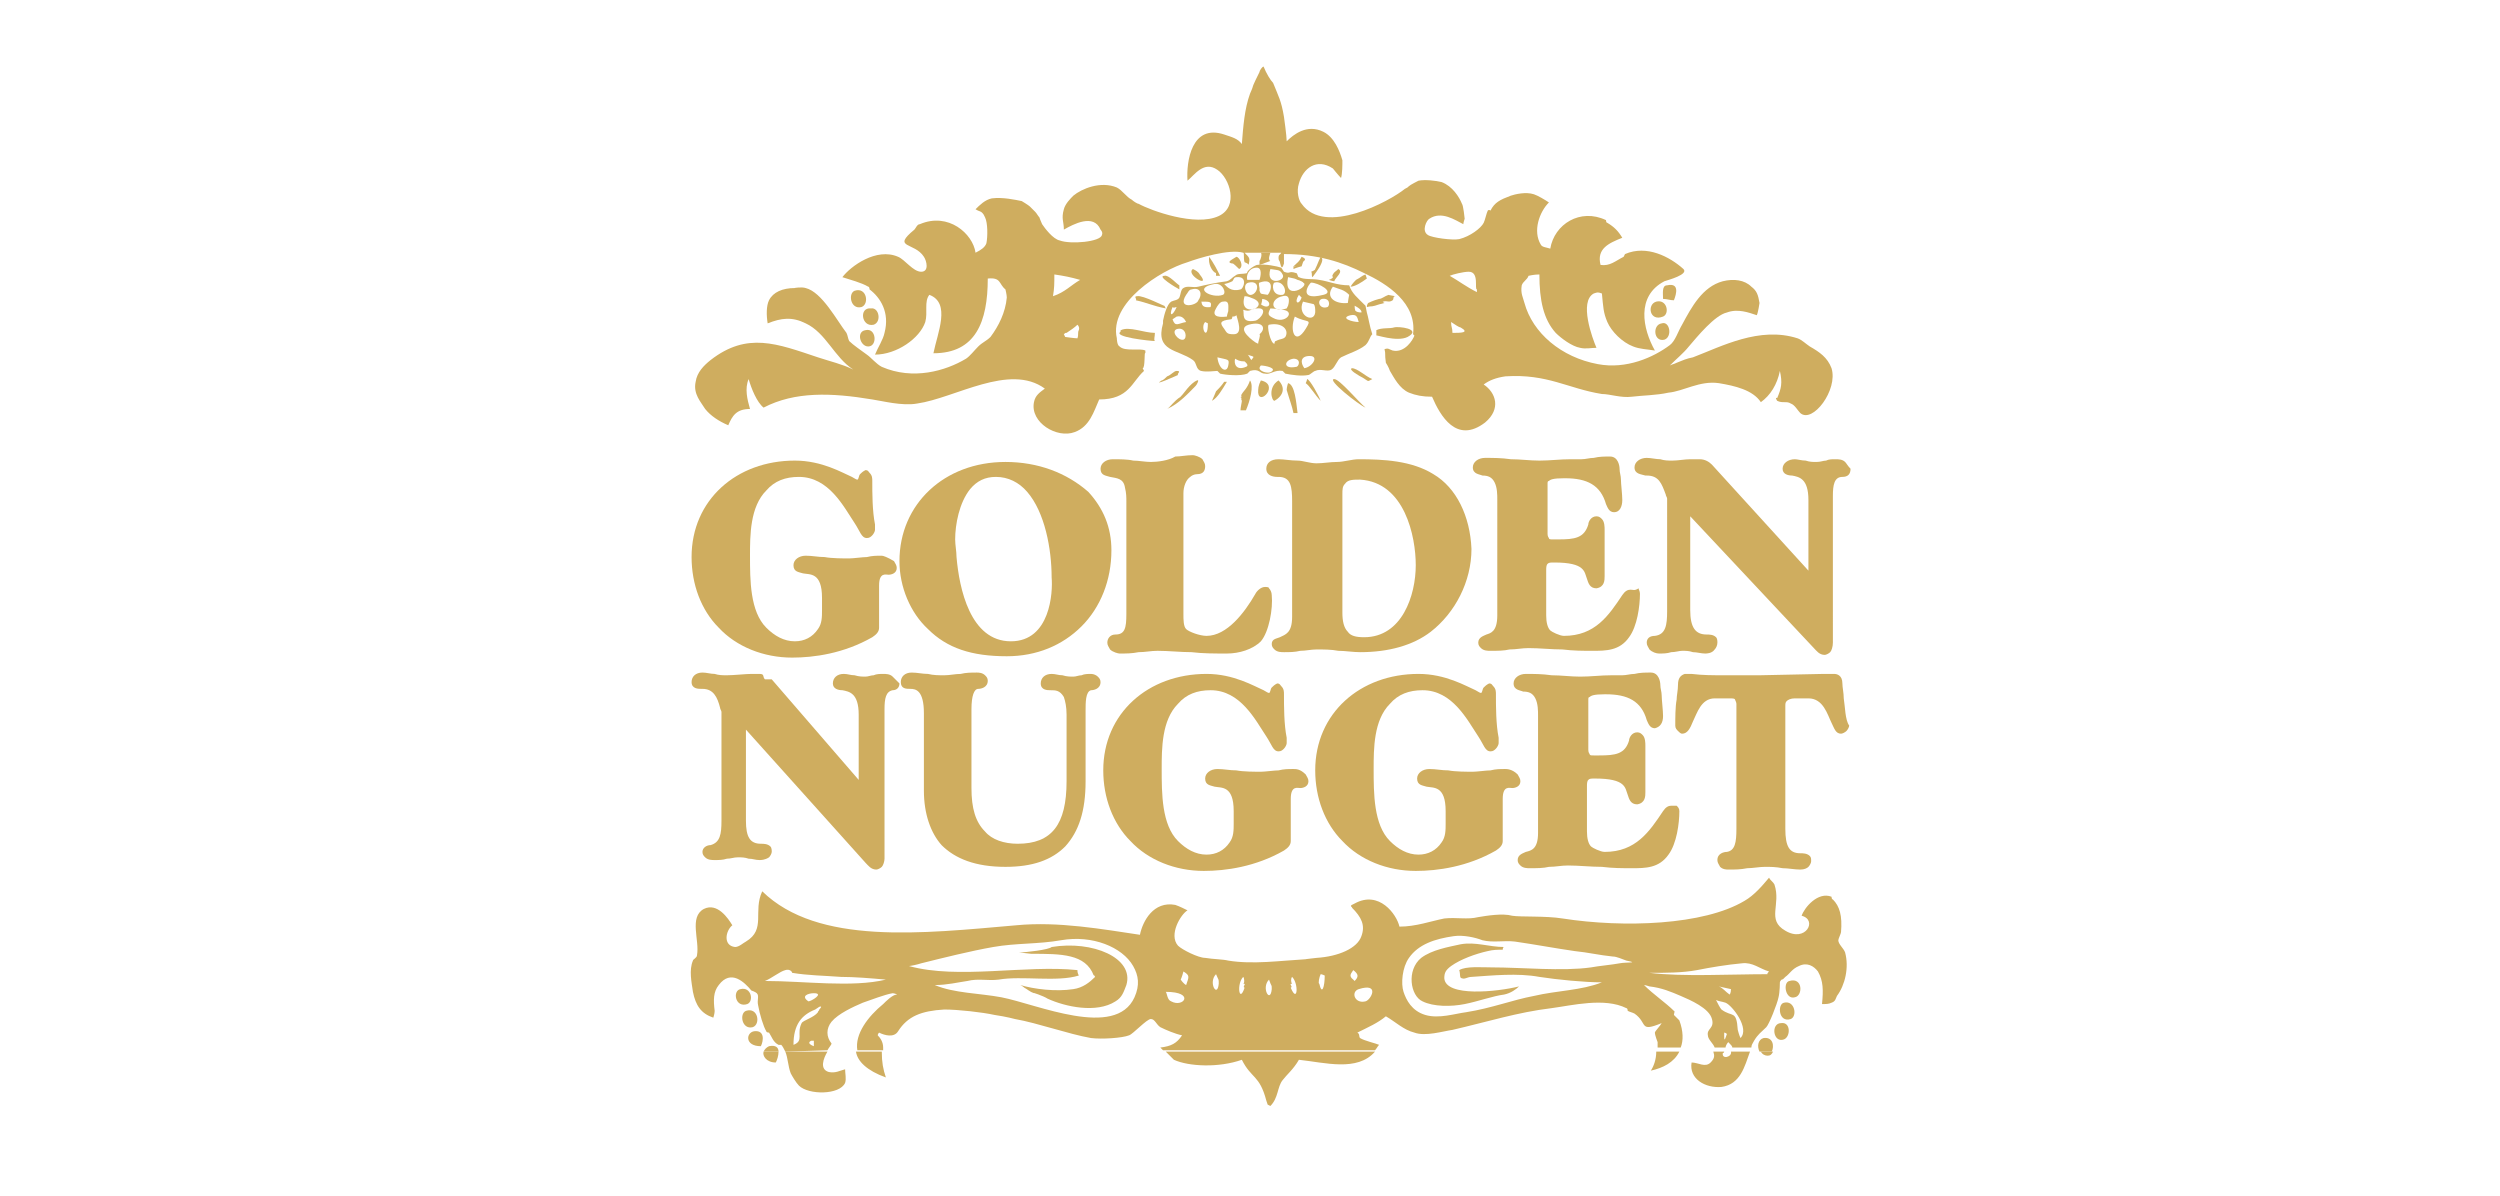
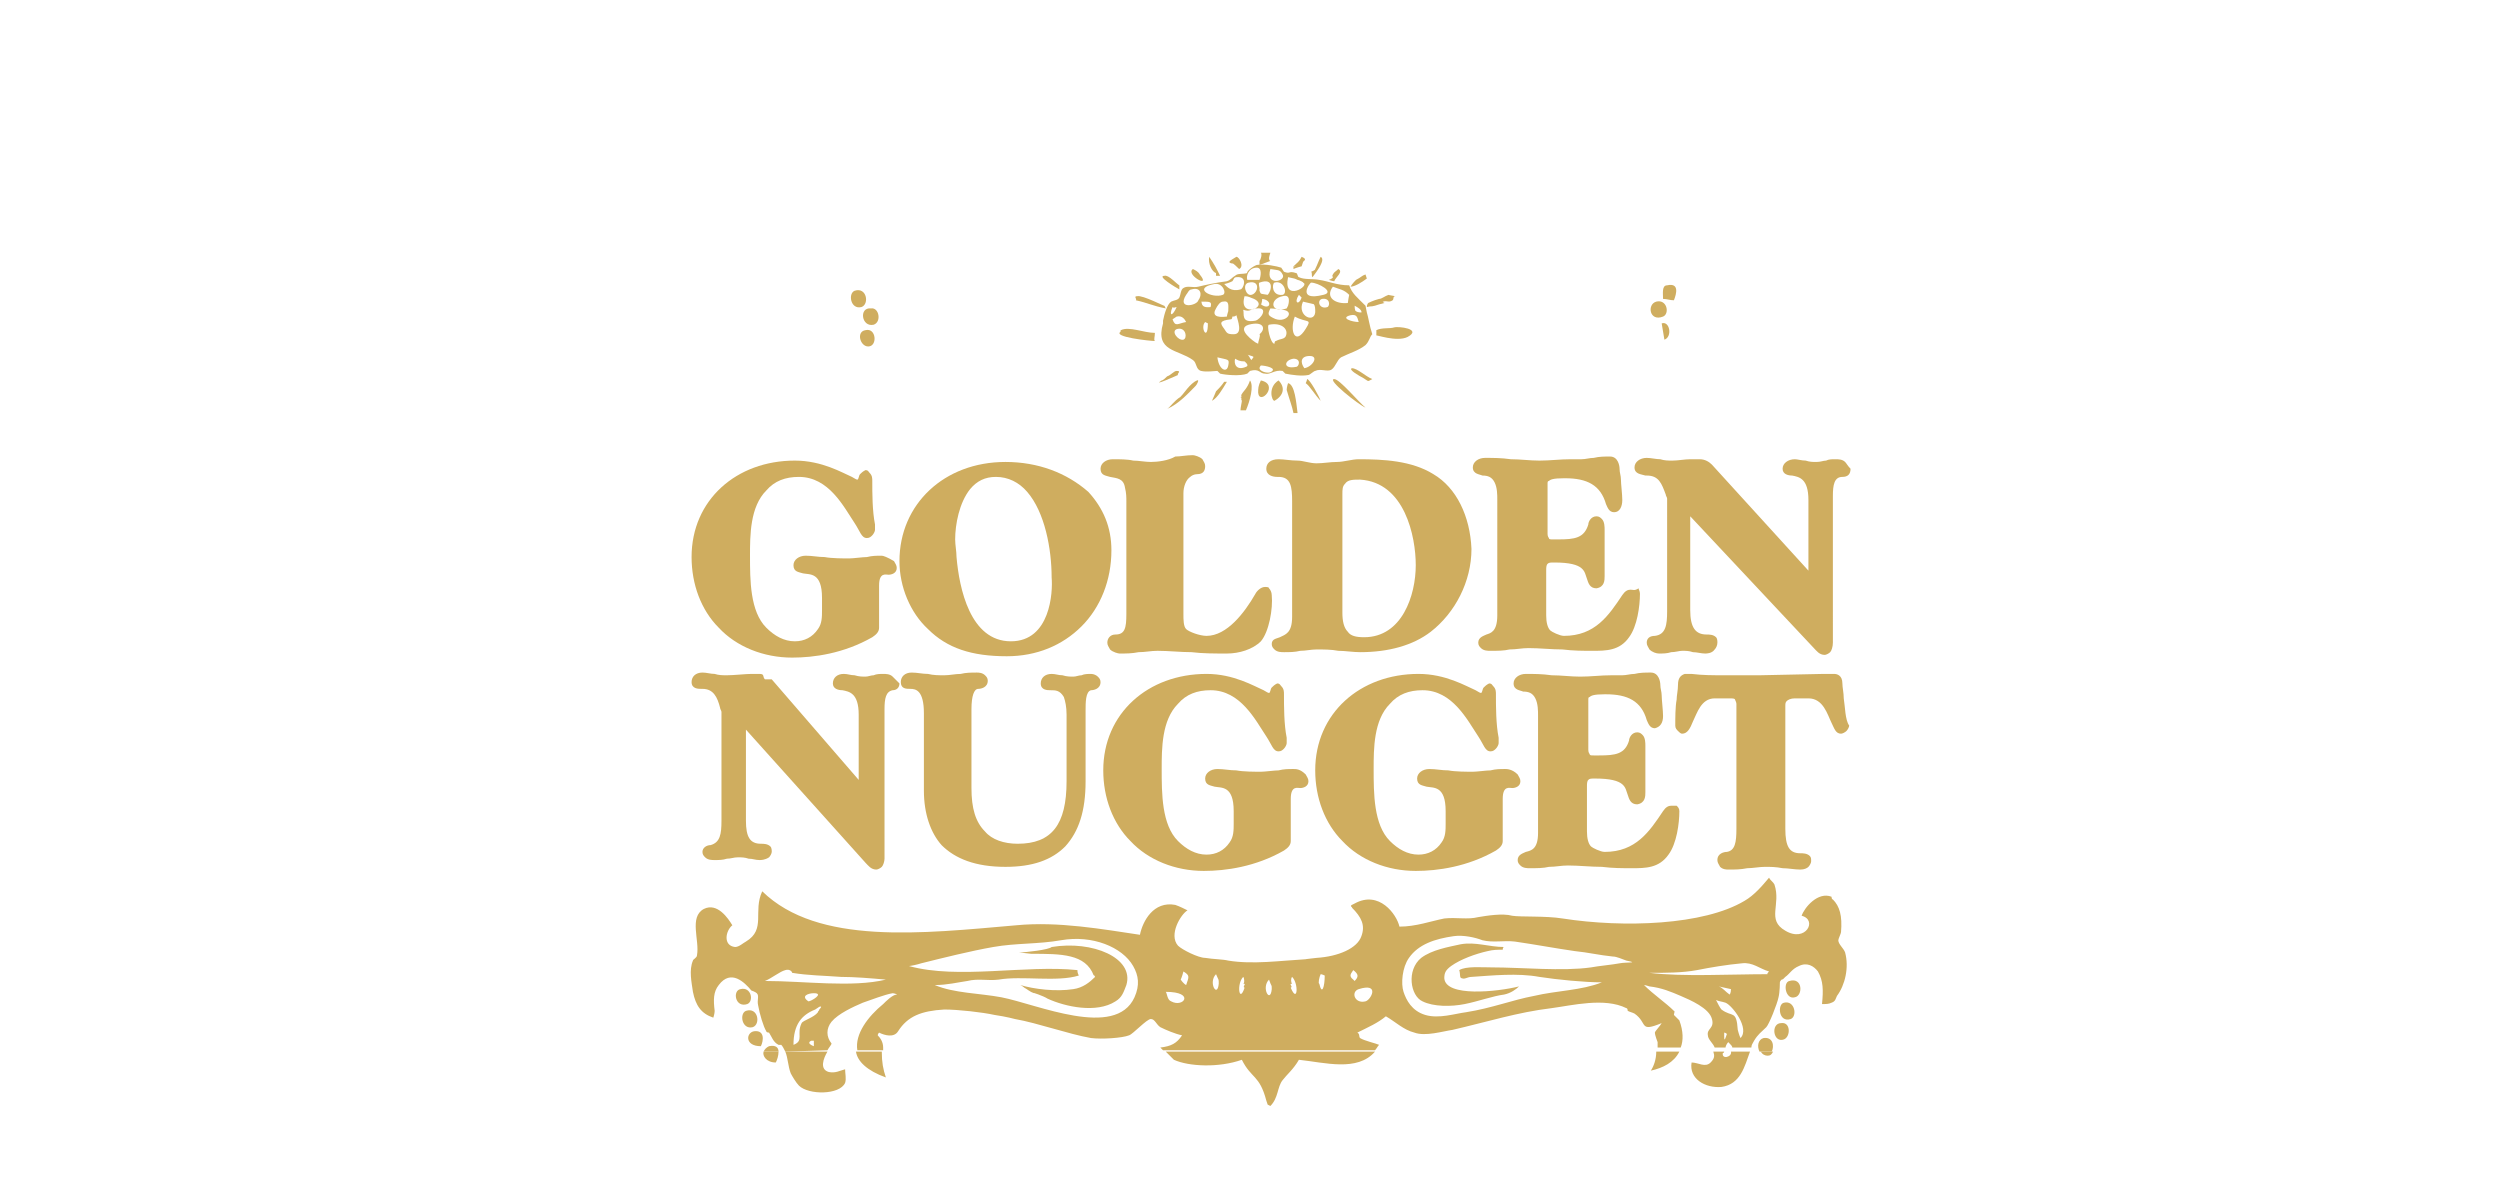
<svg xmlns="http://www.w3.org/2000/svg" version="1.1" id="b" x="0px" y="0px" viewBox="0 0 184 88" style="enable-background:new 0 0 184 88;" xml:space="preserve">
  <style type="text/css">
	.st0{fill-rule:evenodd;clip-rule:evenodd;fill:#CFAD5F;}
</style>
  <g id="Pages">
    <g id="Las-Vegas-Home" transform="translate(-657, -10)">
      <g id="Logo" transform="translate(657, 10)">
        <g id="BRAND---Golden-Nugget-_x28_unofficial_x29_" transform="translate(0, 0)">
          <g id="Components">
            <path id="Shape" class="st0" d="M122.4,22c0.3,0,0.5,0.1,0.8,0.1c0.2-0.5,0.4-1.3-0.5-1.1C122.3,21,122.4,21.6,122.4,22" />
            <path id="Shape_1_" class="st0" d="M63.4,22.6c0.6-0.2,0.4-1.5-0.5-1.2C62.4,21.6,62.6,22.8,63.4,22.6" />
            <path id="Shape_2_" class="st0" d="M122.4,23.3c0.5-0.2,0.3-1.3-0.5-1.1C121.2,22.4,121.4,23.7,122.4,23.3" />
            <path id="Shape_3_" class="st0" d="M64.3,23.9c0.6-0.2,0.4-1.3-0.2-1.2C63.2,22.6,63.4,24.1,64.3,23.9" />
-             <path id="Shape_4_" class="st0" d="M122.5,25c0.6-0.2,0.4-1.4-0.2-1.2C121.6,23.9,121.7,25.2,122.5,25" />
+             <path id="Shape_4_" class="st0" d="M122.5,25c0.6-0.2,0.4-1.4-0.2-1.2" />
            <path id="Shape_5_" class="st0" d="M63.9,25.5c0.7,0,0.6-1.4-0.2-1.2C63,24.4,63.3,25.5,63.9,25.5" />
            <path id="Shape_6_" class="st0" d="M56.2,77.4c-0.1,0.3,0.2,0.8,0.9,0.8c0.1-0.2,0.2-0.5,0.2-0.8L56.2,77.4L56.2,77.4z        M60.9,77.4c-0.3,0.5-0.6,1.3,0.1,1.5c0.5,0.1,0.8-0.1,1.2-0.2c0,0.3,0.1,0.7,0,1c-0.4,0.9-2.7,0.9-3.4,0.2       c-0.2-0.2-0.5-0.7-0.6-0.9c-0.2-0.5-0.2-1.1-0.4-1.6H60.9L60.9,77.4z M64.9,77.4c0,0.8,0.1,1.3,0.3,1.9       c-1.4-0.5-2.1-1.2-2.2-1.9L64.9,77.4L64.9,77.4z M101.2,77.4c-1.3,1.5-3.7,0.8-5.6,0.6c-0.4,0.7-0.9,1.1-1.2,1.5       c-0.4,0.5-0.3,1.3-0.9,1.9l-0.2-0.1l-0.1-0.3c-0.5-1.9-1.1-1.6-1.8-3c-1.7,0.6-3.9,0.5-5,0c-0.1-0.1-0.4-0.4-0.6-0.6       L101.2,77.4L101.2,77.4z M123.6,77.4c-0.4,0.8-1.2,1.2-2.1,1.4c0.2-0.3,0.4-0.8,0.4-1.4L123.6,77.4L123.6,77.4z M126.9,77.4       c0,0.1-0.1,0.1-0.1,0.1c-0.1,0.5,0.7,0.3,0.6-0.1l1.4,0c-0.4,1.1-0.7,2.4-2.1,2.6c-1.2,0.1-2.4-0.6-2.2-1.8c0.5,0,1,0.4,1.4,0       c0.3-0.3,0.3-0.5,0.2-0.8L126.9,77.4L126.9,77.4z M129.6,77.4c0.1,0.2,0.3,0.3,0.5,0.3c0.2,0,0.3-0.1,0.4-0.3L129.6,77.4       L129.6,77.4z" />
            <path id="Shape_7_" class="st0" d="M57.3,77.4c0-0.3-0.2-0.5-0.7-0.4c-0.2,0.1-0.3,0.2-0.4,0.4H57.3L57.3,77.4z M57.8,77.4       c-0.1-0.2-0.2-0.4-0.3-0.5c0,0-0.2,0-0.2,0c-0.4-0.2-0.5-0.6-0.7-0.9c0,0-0.2,0-0.2-0.1c-0.2-0.3-0.5-1.3-0.6-1.9       c-0.1-0.4,0.1-0.7-0.1-0.9c-0.1-0.1-0.4-0.2-0.4-0.2c-0.5-0.6-1.5-1.6-2.4-0.4c-0.4,0.5-0.4,1.1-0.3,1.9c0,0.2-0.1,0.5-0.1,0.5       C51.6,74.6,51.2,74,51,73c-0.1-0.7-0.3-1.6,0-2.3c0-0.1,0.3-0.2,0.3-0.4c0.2-1.1-0.6-2.8,0.5-3.4c1-0.5,1.8,0.7,2.1,1.2       c-0.5,0.4-0.7,1.5,0.2,1.6c0.3,0,0.6-0.3,0.8-0.4c1.5-0.9,0.5-2.2,1.2-3.7c4.1,4,11.8,3.1,18.7,2.5c3.1-0.3,6.4,0.3,9.1,0.7       c0.2-1,1-2.5,2.6-2.2c0.3,0.1,0.7,0.3,0.9,0.4c-0.5,0.3-1.4,1.8-0.7,2.6c0.3,0.3,1.5,0.9,2,0.9c0.6,0.1,1.3,0.1,1.7,0.2       c1.8,0.3,3.9,0,5.7-0.1c-0.1,0,0.8-0.1,0.8-0.1c1.6-0.1,3-0.7,3.3-1.6c0.3-0.8,0-1.4-0.7-2.1c0.1,0-0.2-0.1,0-0.2       c0,0,0.2-0.1,0.2-0.1c1.8-1,3.1,0.8,3.3,1.7c1.2,0,2.3-0.4,3.3-0.6c0.9-0.1,1.7,0.1,2.5-0.1c0.6-0.1,1.8-0.3,2.5-0.1       c0.6,0.1,2.5,0,3.7,0.2c4.5,0.7,10.4,0.5,13.4-1.3c0.7-0.4,1.3-1.1,1.8-1.7c0.1,0.2,0.3,0.3,0.4,0.5c0.5,1.5-0.6,2.6,0.8,3.4       c1.5,0.9,2.4-0.8,1.2-1.1c0.2-0.6,1.2-1.8,2.2-1.4c0,0,0,0.2,0.1,0.2c0.5,0.5,0.7,1.2,0.6,2.4c0,0.1-0.2,0.5-0.2,0.6       c0,0.3,0.4,0.6,0.5,0.9c0.3,1.1,0,2.4-0.6,3.2c-0.1,0.2-0.1,0.4-0.4,0.5c-0.2,0.1-0.4,0.1-0.7,0.1c0.1-1,0.1-1.7-0.3-2.4       c-0.3-0.4-0.8-0.7-1.4-0.4c-0.5,0.2-0.7,0.6-1,0.8c0,0-0.1,0.1-0.2,0.2c0-0.1-0.2,0.1-0.2,0.2c0,0,0,0.7-0.1,1.1       c-0.1,0.5-0.7,2-0.9,2.2c-0.4,0.4-0.6,0.5-0.9,1c-0.1,0.2-0.2,0.3-0.2,0.5l-1.4,0c0-0.1-0.1-0.2-0.3-0.4       c-0.1,0.1-0.2,0.3-0.2,0.4h-0.8c-0.1-0.3-0.5-0.6-0.5-0.9c-0.1-0.5,0.5-0.5,0.3-1.2c-0.2-0.8-1.6-1.4-2.3-1.7       c-0.7-0.3-1.4-0.6-2.3-0.7c0,0-0.3-0.1-0.4-0.1c0.7,0.7,1.6,1.3,2.2,1.9c0.1,0,0,0.2,0,0.3l0.4,0.4c0.3,0.8,0.3,1.5,0.1,2H122       c0-0.1,0-0.3,0-0.4c0,0-0.2-0.5-0.2-0.7c0-0.1,0.4-0.5,0.5-0.7c-1.7,0.7-1,0-2-0.7c-0.2-0.1-0.3-0.1-0.5-0.2c0,0,0-0.2-0.1-0.2       c-1.6-0.8-4-0.2-5.5,0c-2.5,0.3-4.7,1-7.3,1.6c-0.7,0.1-2,0.5-2.8,0.2c-0.8-0.2-1.4-0.8-2.1-1.2c-0.6,0.5-1.3,0.8-2.1,1.2       c0.2,0.1,0.1,0.3,0.2,0.4c0.3,0.2,1.2,0.4,1.4,0.5c-0.1,0.1-0.2,0.3-0.3,0.4H85.6c-0.1-0.1-0.2-0.2-0.2-0.2       c0.8-0.1,1.2-0.3,1.6-0.9c-0.5-0.1-1.2-0.4-1.6-0.6C85.1,75.4,85,75,84.7,75c-0.3,0-1.3,1.1-1.6,1.2c-0.5,0.2-2,0.3-2.8,0.2       c-1.7-0.3-3.9-1.1-5.6-1.4c-0.4-0.1-0.4-0.1-0.9-0.2l-0.6-0.1c-0.9-0.2-2.7-0.4-3.7-0.4c-1.7,0.1-2.7,0.5-3.4,1.6       c-0.3,0.5-1,0.3-1.4,0.1c0,0-0.1,0.1-0.1,0.2c0.2,0.2,0.4,0.5,0.4,0.9c0,0.1,0,0.1,0,0.2l-1.9,0c-0.2-1.2,0.8-2.5,1.9-3.4       c0.2-0.2,0.7-0.7,1-0.7c0.1,0-0.2-0.1-0.3-0.1c-0.6,0.1-1.6,0.5-2.2,0.7c-0.7,0.3-1.8,0.8-2.3,1.4c-0.4,0.5-0.4,1.1,0,1.6       c0,0.1-0.2,0.3-0.3,0.5L57.8,77.4L57.8,77.4z M130.4,77.4c0.2-0.4,0.1-1.1-0.6-1c-0.4,0.1-0.5,0.6-0.3,1H130.4L130.4,77.4z        M107,68.9c-1.4,0.2-2.6,0.6-3.3,1.6c-0.5,0.7-0.6,1.9-0.4,2.5c0.2,0.6,0.6,1.4,1.6,1.7c1,0.3,2.2-0.1,3-0.2       c1.9-0.3,3.4-0.9,5-1.2c1.7-0.4,3.5-0.4,5-1c-1.3,0-3.3-0.2-4.6-0.4c-1.6-0.3-3.5-0.1-5,0c-0.3,0-0.5,0.2-0.7,0.1       c-0.2,0-0.1-0.3-0.2-0.6c0.5-0.3,1.6-0.2,2.4-0.2c2.2,0,5.2,0.3,7.3,0c0.5-0.1,1.6-0.2,2.1-0.3c0.5-0.1,1.5,0,0.5-0.2       c-0.3-0.1-0.7-0.3-1-0.3c-1-0.1-1.8-0.3-2.8-0.4c-1.4-0.2-3-0.5-4.4-0.7c-0.8-0.1-1.6,0.1-2.4-0.1       C108.6,69,107.7,68.8,107,68.9L107,68.9z M78.1,69.2c-1.7,0.3-3.3,0.2-5,0.5c-1.7,0.3-3.7,0.8-5.3,1.2       c-0.3,0.1-0.8,0.2-0.9,0.2c3.6,1,8.6-0.1,12.4,0.3c0,0.1,0,0.2,0.1,0.4c-1.6,0.5-4.2,0-5.9,0.3c-0.8,0.1-1.5-0.1-2.3,0.1       c-0.7,0.1-1.5,0.3-2.4,0.3c1.4,0.6,3.3,0.6,4.9,0.9c2.6,0.5,8.4,3.1,9.8,0c0.4-0.9,0.3-1.6-0.1-2.3       C82.6,69.7,80.4,68.8,78.1,69.2L78.1,69.2z M104.6,70.5c-1.1,0.9-0.8,2.8,0.1,3.2c0.8,0.4,2.1,0.4,3.1,0.2       c1-0.2,2.1-0.6,2.9-0.7c0.5-0.1,0.9-0.4,1.1-0.6c-1.6,0.4-5.4,0.8-5.5-0.6c0-0.4,0.1-0.6,0.5-0.9c0.7-0.5,1.8-0.9,2.7-1.1       c0.4-0.1,0.7-0.1,1.1-0.1c0,0,0-0.2,0.1-0.2c-1.1,0-2.1-0.4-3.2-0.2C106.6,69.7,105.4,69.9,104.6,70.5L104.6,70.5z M75,70.1       c0,0,0.9,0.1,0.9,0.1c2.2,0,4,0,4.6,1.6c0-0.1,0.1,0.1,0.1,0.1c-0.4,0.4-0.9,0.8-1.6,0.9c-1.3,0.2-2.9,0-3.9-0.3       c0,0,0.2,0.1,0.3,0.2c0.2,0.1,0.4,0.3,0.7,0.4c-0.2-0.1,0.7,0.2,1,0.4c1.3,0.6,3.6,1.1,5,0.2c0.5-0.3,0.6-0.7,0.8-1.2       c0.6-2-2.5-3.3-5.5-2.8C77.2,69.9,75.5,70.1,75,70.1L75,70.1z M128.2,70.9c-1.1,0.1-2.3,0.3-3.3,0.5c-1.1,0.2-2.2,0.2-3.5,0.2       c2.4,0.3,6,0.1,8.7,0.1c-0.1,0,0.1-0.2,0.1-0.2C129.5,71.3,129,70.8,128.2,70.9L128.2,70.9z M57.8,71.4c-0.4,0.1-1,0.6-1.5,0.8       c2.9,0,6.4,0.5,8.9-0.1c-1.1-0.1-2.3-0.2-3.3-0.2c-1.3-0.1-2.4-0.1-3.6-0.3C58.3,71.5,58.1,71.3,57.8,71.4L57.8,71.4z        M99.6,71.4c-0.1,0.2-0.4,0.4,0,0.7c0,0,0.1,0.1,0.1,0.1C100,71.9,100,71.7,99.6,71.4L99.6,71.4z M87.1,71.5       c-0.1,0.4-0.2,0.6-0.2,0.6s0.2,0.3,0.4,0.4C87.5,71.9,87.6,71.8,87.1,71.5L87.1,71.5z M89.5,71.7c-0.6,0.6,0.1,1.8,0.2,0.7       C89.7,72,89.7,72.2,89.5,71.7L89.5,71.7z M93.4,72.1c-0.6,0.6,0.1,1.8,0.2,0.7C93.6,72.4,93.6,72.7,93.4,72.1L93.4,72.1z        M97.2,71.7c-0.1,0.2-0.2,0.7-0.1,0.7c0.2,0.9,0.4,0.2,0.4-0.6C97.5,71.8,97.3,71.7,97.2,71.7L97.2,71.7z M95.1,71.9       c-0.1,0.1-0.1,0.4,0,0.5c-0.3,0,0.1,0.2-0.1,0.3C95.5,73.9,95.6,72.4,95.1,71.9L95.1,71.9z M91.6,72.7       c-0.2-0.1,0.2-0.3-0.1-0.3c0.1,0,0.1-0.4,0-0.5C91,72.4,91.2,73.9,91.6,72.7L91.6,72.7z M132.1,73.4c0.6-0.1,0.6-1.5-0.4-1.2       C131.2,72.3,131.4,73.6,132.1,73.4L132.1,73.4z M126.5,72.6c0.3,0.1,0.5,0.4,0.8,0.6c0,0,0.1-0.1,0.1-0.4       C127,72.7,126.9,72.7,126.5,72.6L126.5,72.6z M55,73.9c0.5-0.2,0.3-1.3-0.5-1.1C53.9,72.9,54.1,74.2,55,73.9L55,73.9z        M100,72.8c-0.6,0.2-0.3,1.1,0.5,0.9C100.9,73.6,101.6,72.3,100,72.8L100,72.8z M85.8,73c0.1,0.1,0.1,0.6,0.4,0.7       C87.1,74.2,88,73,85.8,73L85.8,73z M59.9,73.1c-0.4,0-1,0.2-0.4,0.6C59.7,73.7,60.7,73.1,59.9,73.1L59.9,73.1z M126.3,73.6       c0.1,0.2,0.3,0.6,0.4,0.7c0.8,0.6,1.1,0,1.2,1.5c0,0,0.1,0.4,0.2,0.6c0.7-0.7-0.6-2.4-1.1-2.6       C126.7,73.7,126.5,73.7,126.3,73.6L126.3,73.6z M131.8,75c0.5-0.2,0.3-1.4-0.5-1.2C130.8,73.9,130.9,75.3,131.8,75L131.8,75z        M60.3,74.1L60,74.3c-1,0.4-1.6,1.1-1.6,2.6c0.8-0.3,0.2-0.8,0.6-1.6c0.1-0.2,0.9-0.4,1.2-0.8c0-0.1,0.1-0.1,0.1-0.2       C60.3,74.3,60.6,74,60.3,74.1L60.3,74.1z M55.4,75.6c0.6-0.2,0.4-1.5-0.5-1.2C54.4,74.6,54.6,75.8,55.4,75.6L55.4,75.6z        M131.3,76.5c0.5-0.2,0.5-1.3-0.2-1.2C130.3,75.3,130.5,76.8,131.3,76.5L131.3,76.5z M56,77c0.2-0.4,0.3-1.2-0.5-1.1       C54.9,76,54.8,77,56,77L56,77z M126.9,76c0,0.6,0,0.7,0.2,0.1C127,76,126.9,76,126.9,76L126.9,76z M59.7,76.6       c-0.4,0.2,0.2,0.4,0.2,0.4c0-0.1,0-0.2,0-0.4C59.9,76.6,59.7,76.6,59.7,76.6L59.7,76.6z" />
            <path id="Shape_8_" class="st0" d="M92.7,19.2v0.3c0.3-0.1,0.8-0.3,0.8-0.3c-0.1,0-0.1-0.2-0.1-0.2c0-0.1,0.1-0.4,0.1-0.4       c-0.2,0-0.5,0-0.7,0C92.9,18.7,92.8,19.1,92.7,19.2" />
            <path id="Shape_9_" class="st0" d="M89.5,20.1c0,0,0,0.2,0,0.2c0.1,0,0.2,0,0.3,0c-0.3-0.6-0.4-0.8-0.8-1.4       C88.9,19.4,89.2,20,89.5,20.1" />
            <path id="Shape_10_" class="st0" d="M90.7,19.4c0-0.1,0.4,0.3,0.5,0.4c0.4-0.2,0-0.9-0.2-0.9C90.7,19.1,90.2,19.3,90.7,19.4" />
            <path id="Shape_11_" class="st0" d="M95.2,19.6C95.4,19.6,95.4,19.7,95.2,19.6v0.2c0.2-0.1,0.6-0.2,0.6-0.2       c0,0,0.1-0.3,0.1-0.3c0-0.1,0.4-0.2-0.1-0.4C95.6,19.3,95.5,19.3,95.2,19.6" />
            <path id="Shape_12_" class="st0" d="M96.8,19.8c0,0.1-0.3,0.2-0.3,0.2c0.1,0.1,0,0.3,0.1,0.4c0.3-0.4,1-1.3,0.6-1.5       C97,19.3,97,19.4,96.8,19.8" />
            <path id="Shape_13_" class="st0" d="M88.3,20.2c-0.1-0.2-0.3-0.3-0.5-0.4C87.2,20.2,89.2,21.3,88.3,20.2" />
            <path id="Shape_14_" class="st0" d="M98.1,20.2c-0.1,0.2,0,0.1,0,0.2c0,0.1-0.3,0.2-0.3,0.2c0,0,0.3,0.1,0.4,0.1       c0.1-0.3,0.7-0.7,0.3-0.9C98.3,20,98.2,20,98.1,20.2" />
            <path id="Shape_15_" class="st0" d="M99.8,20.6c0,0-0.3,0.3-0.4,0.5c0.3,0,0.8-0.3,1.2-0.6l-0.1-0.3       C100.2,20.3,100.2,20.4,99.8,20.6" />
            <path id="Shape_16_" class="st0" d="M86.8,21.3c0,0,0-0.3,0-0.3c-0.2-0.1-0.8-0.8-1.1-0.7C85.1,20.3,86.6,21.2,86.8,21.3" />
            <path id="Shape_17_" class="st0" d="M101.5,22c-0.4,0.1-0.8,0.3-0.8,0.3s-0.1,0.1-0.1,0.3c0.4-0.1,0.2,0,0.6-0.1       c0.3-0.1,0.3-0.1,0.7-0.2c0,0-0.2-0.1-0.1-0.1c0.3-0.1,0.4,0.1,0.7-0.1c0.1-0.1,0-0.3,0.2-0.3c0,0-0.6-0.1-0.5-0.1       C101.9,21.8,101.7,22,101.5,22" />
            <path id="Shape_18_" class="st0" d="M83.6,22.1c0.9,0.2,1.2,0.4,2.2,0.6c0,0-0.1-0.2-0.1-0.2c0.1,0.1-1.6-0.8-2-0.7       C83.4,21.8,83.7,22,83.6,22.1" />
-             <path id="Shape_19_" class="st0" d="M93,4.9c0.2,0.5,0.5,1,0.7,1.2c0.4,1,0.6,1.3,0.8,2.5c0,0,0.2,1.4,0.2,1.8       c0.5-0.5,1.5-1.3,2.7-0.7c0.8,0.4,1.2,1.4,1.4,2.1c0,0.3,0,1-0.1,1.3c-0.2-0.2-0.6-0.7-0.6-0.7c-1.2-0.8-2.2,0-2.5,1.1       c-0.2,0.6,0,1.3,0.2,1.5c1.7,2.4,6.5-0.2,7.6-1.1c0.2-0.1,0.2-0.1,0.3-0.2c0.1-0.1,0.7-0.4,0.7-0.4c0.5-0.1,1.3,0,1.7,0.1       c0.8,0.3,1.3,1.1,1.5,1.6c0.1,0.1,0.2,1.1,0.2,1.1c0,0-0.1,0.3-0.1,0.4c-0.6-0.3-1.6-1-2.5-0.4c-0.2,0.1-0.6,0.9-0.1,1.2       c0.3,0.2,1.8,0.4,2.3,0.3c0.8-0.2,1.6-0.8,1.8-1.2c0.1-0.2,0.2-0.7,0.3-0.9c0.1-0.1,0.2,0,0.2,0c0.3-0.6,0.7-0.8,1.5-1.1       c0.3-0.1,1.1-0.3,1.7-0.1c0.3,0.1,0.8,0.4,1.1,0.6c-0.7,0.7-1.2,2.1-0.6,3.1c0.1,0.2,0.4,0.2,0.7,0.3c0.3-1.8,2.2-3,4.1-2.1       c0,0,0,0.2,0.1,0.2c0.5,0.3,0.8,0.6,1.1,1.1c-1,0.4-1.9,0.8-1.6,2c0.7,0.1,1.1-0.3,1.7-0.6c0,0,0.1-0.2,0.1-0.2       c1.6-0.7,3.3,0.2,4.3,1.1c0.4,0.4-1.1,0.8-1.4,0.9c-2.1,1.1-1.6,3.5-0.7,5.1c-0.6-0.1-1.1-0.1-1.6-0.3       c-0.8-0.3-1.6-1.1-1.9-1.8c-0.3-0.7-0.3-1.1-0.4-2.1c-0.3-0.1-0.3-0.1-0.6,0c-1.1,0.6-0.1,3.3,0.2,4c-0.4,0-0.8,0.1-1.2,0       c-0.6-0.1-1.4-0.7-1.8-1.1c-0.9-1-1.2-2.4-1.2-4.3c-0.4,0-0.8,0.1-0.8,0.1c-0.1,0.3-0.4,0.4-0.5,0.7c-0.1,0.6,0.1,0.9,0.2,1.3       c0.6,2.2,2.7,4,5.4,4.5c2.1,0.4,4.1-0.5,5.3-1.4c0.4-0.3,0.6-1,0.9-1.5c0.7-1.3,1.5-2.8,3-3.2c0.8-0.2,1.6-0.1,2.1,0.4       c0.4,0.3,0.5,0.6,0.6,1.2c0,0-0.1,0.7-0.2,0.9c-0.6-0.2-1.4-0.5-2.2-0.2c-0.9,0.2-2.2,1.8-2.8,2.5c-0.4,0.5-0.9,0.9-1.4,1.4       c0.2-0.1,0.3-0.1,0.5-0.2c0.5-0.2,0.7-0.3,1.2-0.4c2.1-0.8,4.9-2.3,7.7-1.4c0.3,0.1,0.6,0.4,0.9,0.6c0.7,0.4,1.3,0.8,1.6,1.6       c0.5,1.6-1.4,4.1-2.3,3.3c-0.2-0.2-0.4-0.6-0.7-0.7c-0.3-0.2-0.6,0-1-0.2c0,0-0.2-0.3,0-0.2c0.3-0.7,0.4-1.1,0.2-2       c-0.2,1-0.7,1.8-1.4,2.3c-0.6-0.9-1.9-1.2-3.1-1.4c-1.4-0.2-2.6,0.6-3.7,0.7c-0.9,0.2-1.9,0.2-2.7,0.3       c-0.8,0.1-1.6-0.2-2.2-0.2c-2.5-0.4-4-1.5-7.1-1.3c-0.7,0.1-1.2,0.3-1.6,0.6c0.9,0.6,1.3,1.8,0.1,2.8c-2.1,1.6-3.3-0.5-3.9-1.9       c-0.7,0-1.2-0.1-1.7-0.3c-0.7-0.3-1.1-1.1-1.4-1.6c-0.1-0.3-0.3-0.6-0.3-0.6c-0.1-0.7,0-0.6-0.1-1c0.3-0.1,0.3,0,0.6,0.1       c0.9,0.2,1.5-0.8,1.6-1.1l-0.1-0.1c0.3-2.3-1.9-3.7-3.6-4.5c-1.6-0.8-3.4-1.4-5.9-1.4c0,0.1,0,0.6,0,0.7       c-0.2,0.7-0.3-0.2-0.3-0.1c0-0.1-0.1-0.1-0.1-0.3c0-0.3,0.1-0.2,0.2-0.4h-2.7C92,19,92,19,91.9,19.5c0-0.1-0.3-0.2-0.3-0.2       c-0.1-0.3,0-0.7-0.1-0.7c-1-0.3-3.3,0.4-4.1,0.7c-2,0.6-5.8,3-5.2,5.6c0,0,0,0.5,0.2,0.6c0.4,0.4,1.5,0.1,1.9,0.3L84.3,26       c-0.1-0.2,0,1.1-0.2,1.1c0,0,0.1,0.2,0.1,0.2c-0.9,0.8-1.1,2.1-3.3,2.1c-0.4,0.9-0.7,2-1.8,2.4c-1.3,0.5-3.3-0.7-3-2.2       c0.1-0.5,0.4-0.7,0.8-1c-2.6-1.9-6.6,0.7-9.4,1.1c-1.1,0.2-2.6-0.2-3.3-0.3c-3-0.5-5.7-0.6-8,0.6c-0.5-0.4-0.9-1.4-1.1-2.1       c-0.3,0.7-0.1,1.5,0.1,2.2c-1,0-1.3,0.5-1.6,1.2c-0.7-0.3-1.3-0.7-1.7-1.2c-0.3-0.5-0.9-1.1-0.7-2c0.1-0.7,0.6-1.2,1.1-1.6       c2.7-2.1,4.9-1.2,7.9-0.2c0.9,0.3,1.8,0.5,2.6,0.9c-1.4-0.9-2-2.7-3.5-3.4c-1-0.5-1.8-0.4-2.8,0c-0.1-0.6-0.1-1.3,0.1-1.7       c0.3-0.6,1-0.9,1.9-0.9c-0.1,0,0.5-0.1,0.8,0c1.2,0.3,2.3,2.4,3,3.3c0.1,0.2,0.1,0.4,0.2,0.6c0.3,0.3,0.9,0.7,1.3,1       c0.3,0.2,0.7,0.7,1.1,0.9c2.3,1,4.7,0.3,6.2-0.6c0.3-0.2,0.6-0.6,0.9-0.9c0.3-0.3,0.6-0.4,0.9-0.7c0.6-0.8,1.1-1.8,1.2-2.9       c0-0.2-0.1-0.6-0.1-0.6c-0.5-0.4-0.3-0.9-1.3-0.8c0,3.2-0.9,5.5-4,5.5c0.3-1.5,1.3-3.7-0.3-4.3c-0.4,0.5-0.1,1.3-0.3,2       c-0.4,1.2-2.1,2.4-3.7,2.4c0.2-0.5,0.6-1.1,0.7-1.6c0.4-1.5-0.3-2.6-1.1-3.2c0,0,0-0.2-0.1-0.2c-0.5-0.3-1.3-0.5-1.9-0.7       c0.6-0.8,2.5-2.2,4.1-1.5c0.5,0.2,1.1,1.1,1.7,1.1c0.6,0,0.4-0.8,0.2-1.1c-0.7-1.1-2.4-0.6-0.7-2c0.1-0.1,0.2-0.4,0.4-0.4       c2.1-0.9,3.9,0.7,4.1,2.1c0.4-0.2,0.7-0.4,0.8-0.7c0.1-0.5,0.1-1.5-0.1-1.9c0,0-0.1-0.2-0.1-0.2c-0.2-0.3-0.3-0.2-0.6-0.4       c0.3-0.3,0.7-0.7,1.2-0.8c0.8-0.1,1.7,0.1,2.2,0.2c0,0,0.5,0.3,0.6,0.4c0.1,0.1,0.2,0.2,0.3,0.3c0.1,0.1,0,0,0.1,0.1       c0.1,0.1,0.2,0.3,0.3,0.4c0,0,0.1,0.3,0.2,0.5c0.2,0.3,0.8,1.1,1.3,1.2c0.8,0.3,3,0.1,3.1-0.4c0.1-0.2-0.1-0.4-0.1-0.4       c-0.5-1.2-2-0.4-2.7,0c0-0.6-0.2-0.8,0-1.5c0.1-0.4,0.5-0.8,0.7-1c0.6-0.5,2-1.1,3.2-0.6c0.4,0.2,0.7,0.7,1.1,0.9       c0.1,0.1,0.4,0.3,0.5,0.3c0.9,0.5,4.2,1.7,5.9,0.9c1.5-0.7,0.8-2.8-0.1-3.4c-1-0.7-1.7,0.4-2.2,0.8c-0.1-1.4,0.3-4.2,2.7-3.4       c0.6,0.2,1,0.3,1.3,0.7C91.5,9.3,91.6,8,92,6.9c0.1-0.2,0.2-0.5,0.2-0.5c0-0.1,0.4-0.9,0.5-1.1C92.7,5.2,92.9,4.9,93,4.9        M108.1,20c-0.4,0-1.2,0.2-1.4,0.3c0.7,0.4,1.2,0.8,2,1.2c0,0,0-0.1,0-0.2C108.5,21.3,108.9,20,108.1,20 M77.6,20.2       c0,0.7,0,1-0.1,1.6c0.9-0.3,1.3-0.8,2-1.2C78.8,20.4,78.3,20.3,77.6,20.2 M106.8,23.7c0,0.4,0.1,0.4,0.1,0.8       c0.6,0,1.3,0,0.6-0.4C107.4,24.1,107.1,23.9,106.8,23.7 M79.3,23.9c-0.2,0.2-0.5,0.4-0.8,0.6c-0.1,0-0.1,0-0.2,0.1       c0,0,0.1,0.2,0.1,0.2s0.7,0.1,0.9,0.1c0.1-0.3,0-0.4,0.1-0.6C79.4,24.3,79.5,24.1,79.3,23.9" />
            <path id="Shape_20_" class="st0" d="M101.3,24.3c0,0,0,0.4,0,0.4c-0.1-0.1,1.5,0.5,2.3,0.1c1.1-0.6-0.7-0.8-1-0.7       C102.3,24.2,101.7,24.1,101.3,24.3" />
            <path id="Shape_21_" class="st0" d="M82.5,24.4c-0.7,0.4,2.2,0.7,2.5,0.7c-0.1-0.1,0-0.3,0-0.6c-0.8,0-1.9-0.5-2.5-0.2       C82.5,24.3,82.4,24.4,82.5,24.4" />
            <path id="Shape_22_" class="st0" d="M100.3,27.8c0.5,0.3,0.3,0.3,0.7,0.1c-0.5-0.2-1.1-0.8-1.5-0.8       C99.2,27.2,100.1,27.7,100.3,27.8" />
            <path id="Shape_23_" class="st0" d="M85.9,27.7c-0.1,0.1-0.3,0.3-0.4,0.3c-0.8,0.5,1.2-0.4,1.2-0.4c-0.1-0.1,0.3-0.3-0.1-0.3       C86.4,27.3,86.2,27.6,85.9,27.7" />
            <path id="Shape_24_" class="st0" d="M98.2,27.9c0.4,0,1.8,1.7,2.3,2.1C100,29.8,97.6,27.9,98.2,27.9" />
            <path id="Shape_25_" class="st0" d="M86.9,29.2C87,29.1,86.9,29.1,86.9,29.2c-0.5,0.3-0.8,0.8-1,0.9c0.9-0.4,1.6-1.2,2.1-1.7       c0.1-0.1,0.3-0.5,0.1-0.4C87.6,28.2,87.1,29,86.9,29.2" />
            <path id="Shape_26_" class="st0" d="M92.6,28.9c0.1,1,1.6-0.6,0.2-0.9C92.6,28.4,92.6,28.6,92.6,28.9" />
            <path id="Shape_27_" class="st0" d="M94.1,28c0.5,0.5,0.4,1.1-0.3,1.5C93.6,29.5,93.3,28.5,94.1,28" />
            <path id="Shape_28_" class="st0" d="M96.1,28.2c0.3,0.2,0.7,0.9,1.1,1.3c-0.1-0.3-0.8-1.6-1-1.6C96.2,28,96.1,28.2,96.1,28.2" />
            <path id="Shape_29_" class="st0" d="M89.5,28.8c0,0-0.2,0.5-0.3,0.7c0.4-0.2,0.8-0.9,1.1-1.4c-0.1,0-0.2,0-0.2,0       C89.9,28.4,89.7,28.6,89.5,28.8" />
            <path id="Shape_30_" class="st0" d="M91.4,29c-0.1,0.1,0,0.3,0,0.2c-0.2,0,0,0.1,0,0.1c-0.1,0,0,0.2,0,0.2       c0,0.1-0.1,0.5-0.1,0.7c0,0,0.4,0,0.4,0c0.3-0.7,0.6-1.8,0.3-2.2C91.8,28.6,91.5,28.8,91.4,29" />
            <path id="Shape_31_" class="st0" d="M94.7,28.7c0.2,0.7,0.4,1.2,0.5,1.7c0,0,0.3,0,0.3,0c-0.1-0.8-0.2-2.1-0.7-2.2       C94.8,28.2,94.7,28.5,94.7,28.7" />
            <path id="Shape_32_" class="st0" d="M92.5,19.5c0.6-0.1,1.5,0.1,1.8,0.2c0,0,0.2,0.3,0.2,0.3c0.5,0.2,0.3-0.1,0.9,0.1       c0.1,0,0.1,0.3,0.2,0.3c0.4,0.2,1,0.1,1.5,0.2c0.7,0.1,1.3,0.4,2.2,0.4c0.2,0.6,0.6,0.9,1.2,1.5l0.1,0.5c0.1,0.3,0.2,1,0.4,1.6       c-0.2,0.2-0.2,0.5-0.5,0.8c-0.5,0.4-1.2,0.6-1.8,0.9c-0.3,0.2-0.4,0.7-0.7,0.9c-0.3,0.2-0.8-0.1-1.2,0.1       c-0.1,0-0.4,0.3-0.5,0.3c-0.5,0.1-1.2,0-1.7-0.1c0,0-0.2-0.2-0.2-0.2c-0.6-0.1-0.9,0.3-1.3,0.2c-0.4,0-0.4-0.4-1.1-0.2       c0,0-0.2,0.2-0.2,0.2c-0.5,0.2-1.6,0.1-2,0l-0.2-0.2c-0.2,0-0.8,0.1-1.2,0c-0.4-0.1-0.3-0.6-0.6-0.8c-1.1-0.8-2.8-0.6-2.2-2.7       c0,0,0-0.1,0-0.2c0.1-0.5,0.3-1.2,0.6-1.4c0.2-0.1,0.5-0.1,0.6-0.3c0.1-0.2,0.1-0.6,0.3-0.7c0.3-0.2,0.7,0,1.1-0.1       c0.4-0.1,1.3-0.3,2.1-0.4c0.3-0.1,0.4-0.3,0.6-0.4c0.2-0.2,0.5-0.1,0.9-0.2C91.7,20,92.2,19.6,92.5,19.5L92.5,19.5z M93.8,20.8       c-0.2,0.1-0.2,1,0.6,0.9C94.8,21.6,94.5,20.6,93.8,20.8L93.8,20.8z M92.5,19.7c-0.6,0-0.8,0.6-0.7,0.9h0.9       C92.8,20.3,92.9,19.7,92.5,19.7L92.5,19.7z M93.5,19.8c-0.4,1.3,1.2,0.9,0.9,0.4C94.2,19.8,94,19.9,93.5,19.8L93.5,19.8z        M91,20.4c-0.2,0-0.2,0.2-0.3,0.3c-0.2,0.1-0.5,0.2-0.6,0.2c0.2,0.2,0.5,0.6,1.2,0.4C91.5,21.3,91.9,20.3,91,20.4L91,20.4z        M94.8,20.4c-0.4,1.9,1.7,0.6,1.1,0.4c0.1,0-0.3-0.2-0.4-0.2C95.3,20.5,95.3,20.5,94.8,20.4L94.8,20.4z M91.9,20.8       c-0.5,0.1-0.2,1,0.2,0.9C92.6,21.6,92.8,20.6,91.9,20.8L91.9,20.8z M92.7,20.8c-0.1,0,0,0.4,0,0.4c0-0.1,0,0.1,0,0.2       c0.1,0.3,0.1,0.2,0.6,0.3C93.6,21.4,93.8,20.4,92.7,20.8L92.7,20.8z M96.5,20.8c-0.1,0-1.1,1.4,0.9,0.9       C98.3,21.5,97,20.8,96.5,20.8L96.5,20.8z M89.4,20.9c-1.7,0.3-0.2,1.1,0.6,0.8C90.3,21.6,90,20.8,89.4,20.9L89.4,20.9z        M98.1,21.1c-0.6,0.8,0.2,1.3,1.1,1.2c0-0.1,0.1-0.6,0.1-0.6C98.9,21.3,98.6,21.3,98.1,21.1L98.1,21.1z M87.7,21.3       c-0.2,0-0.3,0.3-0.4,0.4c-0.7,1.1,0.8,0.8,0.9,0.4C88.5,21.7,88.4,21.1,87.7,21.3L87.7,21.3z M91.6,21.8       c-0.5,1.7,1.9,0.8,0.7,0.2C92,21.9,91.9,21.8,91.6,21.8L91.6,21.8z M94.4,21.8c-1,0.2-0.9,1.3,0.3,0.9l0.1-0.2       C94.8,22.5,95.1,21.6,94.4,21.8L94.4,21.8z M95.8,21.9c-0.2,0.6-0.6,0.4-0.2-0.2L95.8,21.9L95.8,21.9z M92.9,22       c0,0.2-0.1,0.5-0.1,0.4C93.5,22.9,93.7,22.1,92.9,22L92.9,22z M97.7,22.6c-0.6,0.2-0.8-0.5-0.4-0.6       C97.9,21.9,97.9,22.5,97.7,22.6L97.7,22.6z M89.1,22.6c-0.8,0.1-0.6-0.4-0.7-0.4C89.1,22.2,89.2,22.2,89.1,22.6L89.1,22.6z        M90,22.2c-0.2,0-0.4,0.3-0.5,0.5c-0.3,0.5,0,0.7,0.8,0.6c0-0.1,0.1-0.4,0.1-0.4C90.4,22.5,90.5,22.1,90,22.2L90,22.2z        M95.9,22.2c-0.5,1.1,1,1.7,0.9,0.6c0,0,0-0.3-0.1-0.4C96.8,22.4,96.3,22.3,95.9,22.2L95.9,22.2z M99.7,22.5c0,0,0,0.4,0.1,0.4       c0.1,0.1,0.4,0.1,0.4,0.1S100.3,22.8,99.7,22.5L99.7,22.5z M86.6,22.6c-0.3,0.7-0.6,0.7-0.3,0C86.4,22.7,86.5,22.6,86.6,22.6       L86.6,22.6z M92.5,22.7c-0.5,0-0.4,0.3-1,0.1c0.1,0.3-0.2,1,0.9,0.8C92.8,23.5,93.4,22.6,92.5,22.7L92.5,22.7z M93.5,22.7       c-0.2,0.4-0.2,0.5,0.2,0.7c0.9,0.5,1.7-0.5,0.7-0.6C94.3,22.8,93.8,22.7,93.5,22.7L93.5,22.7z M100,23.7       c-0.5,0-1.4-0.3-0.6-0.5C99.9,23.1,99.9,23.4,100,23.7L100,23.7z M86.6,23.3c0,0-0.3,0.2-0.3,0.2c0.2,0.6,0.4,0.3,1,0.2       C87.2,23.5,87,23.2,86.6,23.3L86.6,23.3z M90.7,23.3c0,0,0,0.2-0.1,0.2c-0.9,0.1-0.8,0.3-0.5,0.7c0.2,0.3,0.2,0.4,0.7,0.4       c0.7,0,0.3-1,0.2-1.4C90.9,23.3,90.8,23.3,90.7,23.3L90.7,23.3z M95.3,23.3c-0.4,1,0,2.2,0.8,0.9       C96.6,23.4,96.2,23.8,95.3,23.3L95.3,23.3z M88.7,23.7c-0.4,0.4,0.2,1.5,0.2,0.1L88.7,23.7L88.7,23.7z M91.9,23.9       c-1,0.3,0.5,1.3,0.5,1.3s0.2,0.1,0.2,0.1c0-0.2,0.2-0.6,0.1-0.7C93.2,24.2,93,23.6,91.9,23.9L91.9,23.9z M93.4,23.9       c-0.2,0,0.1,1.4,0.4,1.4c0,0,0-0.2,0.1-0.2c0.4-0.2,0.5-0.1,0.7-0.3C94.9,24.3,94.4,23.7,93.4,23.9L93.4,23.9z M86.7,24.2       c-0.6,0.1,0,0.9,0.4,0.8C87.4,24.9,87.3,24.1,86.7,24.2L86.7,24.2z M92.1,26.5c-0.1-0.1-0.2-0.4-0.3-0.4       C92.4,26.3,92.3,26.2,92.1,26.5L92.1,26.5z M90.4,26.9c-0.1,0.6-0.7,0.3-0.8-0.6C90.4,26.5,90.5,26.4,90.4,26.9L90.4,26.9z        M96.4,26.2c-0.7,0-0.7,0.5-0.4,0.9C96.6,27,97.1,26.2,96.4,26.2L96.4,26.2z M90.9,26.4c-0.1,0.4,0.1,0.9,0.8,0.6       c0.3-0.1-0.1-0.4-0.1-0.4C91.2,26.6,91.1,26.5,90.9,26.4L90.9,26.4z M95.2,26.4c-0.7,0.1-0.8,0.8,0.2,0.6       C95.6,27,95.8,26.4,95.2,26.4L95.2,26.4z M92.8,26.9c0,0-0.1,0.1-0.1,0.2c0,0.2,0.5,0.4,0.8,0.3C94.1,27.1,93.1,26.9,92.8,26.9       L92.8,26.9z" />
            <path id="Shape_33_" class="st0" d="M64.9,40.9c-0.4,0-0.7,0-1.1,0.1c-0.3,0-1,0.1-1.3,0.1c-0.4,0-1.3,0-1.8-0.1       c-0.5,0-0.9-0.1-1.4-0.1c-0.5,0-0.9,0.3-0.9,0.7c0,0.5,0.4,0.5,0.7,0.6c0.5,0.1,1.4-0.1,1.4,1.8c0,0.2,0,0.3,0,0.5       c0,0.1,0,0.3,0,0.4c0,0.5,0,1-0.3,1.4c-0.4,0.6-1,0.9-1.7,0.9c-0.8,0-1.5-0.4-2.1-1c-1.2-1.2-1.2-3.5-1.2-5.3       c0-1.5,0-3.6,1.2-4.8c0.6-0.7,1.4-1,2.4-1c2.2,0,3.3,2.2,4.1,3.4c0.4,0.6,0.5,1.1,0.9,1.1c0.2,0,0.3-0.1,0.4-0.2       c0.1-0.1,0.2-0.3,0.2-0.4c0-0.1,0-0.2,0-0.3c0,0,0-0.1,0-0.1c-0.2-1-0.2-2.3-0.2-3.2c0-0.2,0-0.4-0.2-0.6       c-0.1-0.1-0.1-0.2-0.3-0.2h0l0,0c-0.2,0.1-0.3,0.2-0.4,0.3c-0.1,0.1-0.1,0.4-0.2,0.4c-0.1,0-0.2-0.1-0.4-0.2       c-0.7-0.3-2.2-1.2-4.2-1.2c-4.3,0-7.6,2.9-7.6,7.1c0,2,0.7,3.9,2,5.2c1.3,1.4,3.3,2.2,5.4,2.2c1.6,0,3.8-0.3,5.9-1.5       c0.3-0.2,0.5-0.4,0.5-0.7c0-0.4,0-0.8,0-1.2c0-0.4,0-0.8,0-1.2c0-0.1,0-0.2,0-0.3c0-0.1,0-0.2,0-0.4c0-1,0.5-0.8,0.7-0.8       c0.2,0,0.6-0.1,0.6-0.5c0-0.2-0.1-0.3-0.2-0.5C65.3,41,65,40.9,64.9,40.9" />
            <path id="Shape_34_" class="st0" d="M74,34c-4.5,0-7.8,3.1-7.8,7.3c0,1.9,0.8,3.8,2.1,5c1.4,1.4,3.2,2,5.8,2       c2.2,0,4.1-0.8,5.5-2.2c1.4-1.4,2.2-3.4,2.2-5.6c0-1.7-0.6-3.1-1.7-4.3C78.5,34.8,76.4,34,74,34 M74.4,47.2c-3,0-3.8-3.9-4-6.2       c0-0.4-0.1-0.9-0.1-1.3c0-1.1,0.3-2.7,1.1-3.7c0.5-0.6,1.1-0.9,1.9-0.9c0.9,0,1.7,0.4,2.3,1.1c1.3,1.5,1.8,4.2,1.8,6.3       C77.5,43.6,77.3,47.2,74.4,47.2" />
            <path id="Shape_35_" class="st0" d="M93.1,43.2c-0.3,0-0.6,0.3-0.7,0.5l0,0c-0.8,1.4-2.1,3.1-3.6,3.1c-0.5,0-1.3-0.3-1.5-0.5       c-0.2-0.2-0.2-0.7-0.2-1.1v-8.5v-0.4c0-0.5,0.2-1,0.5-1.2c0.1-0.1,0.3-0.2,0.5-0.2h0l0,0c0.5,0,0.6-0.3,0.6-0.6       c0-0.2-0.1-0.3-0.2-0.5c-0.2-0.2-0.6-0.3-0.7-0.3c-0.5,0-0.9,0.1-1.3,0.1C86,33.9,85.2,34,84.7,34c-0.4,0-0.9-0.1-1.3-0.1       c-0.4-0.1-1-0.1-1.5-0.1c-0.5,0-0.9,0.3-0.9,0.7c0,0.5,0.4,0.5,0.7,0.6c0.5,0.1,1,0.1,1.1,0.8c0.1,0.4,0.1,0.7,0.1,1V45v0.2       c0,1-0.1,1.5-0.8,1.5h0l0,0c-0.4,0-0.6,0.3-0.6,0.6c0,0.2,0.1,0.3,0.2,0.5c0.2,0.2,0.6,0.3,0.7,0.3c0.5,0,0.9,0,1.4-0.1       c0.5,0,0.9-0.1,1.4-0.1c0.8,0,1.7,0.1,2.5,0.1c0.8,0.1,1.7,0.1,2.6,0.1c0.9,0,1.9-0.3,2.5-0.9c0.6-0.7,0.9-2.4,0.8-3.4       c0-0.2-0.1-0.4-0.2-0.5C93.4,43.2,93.2,43.2,93.1,43.2" />
            <path id="Shape_36_" class="st0" d="M105.5,34.9c-1.6-1-3.7-1.1-5.5-1.1c-0.5,0-1.1,0.2-1.6,0.2c-0.5,0-1,0.1-1.5,0.1       c-0.5,0-1-0.2-1.4-0.2c-0.5,0-1-0.1-1.4-0.1c-0.6,0-0.9,0.3-0.9,0.7c0,0.5,0.5,0.6,0.8,0.6l0.1,0c0.9,0,1,0.7,1,1.8V45v0.4       c0,1.2-0.5,1.3-0.9,1.5c-0.2,0.1-0.6,0.1-0.6,0.5c0,0.2,0.1,0.3,0.2,0.4c0.2,0.2,0.5,0.2,0.7,0.2c0.4,0,0.8,0,1.2-0.1       c0.4,0,0.8-0.1,1.2-0.1c0.5,0,1.1,0,1.6,0.1c0.5,0,1.1,0.1,1.6,0.1c2.1,0,3.9-0.5,5.2-1.5c1.8-1.4,3-3.7,3-6.1       C108.2,38,107.2,35.9,105.5,34.9 M100.4,46.9c-0.6,0-1-0.1-1.2-0.4c-0.3-0.3-0.4-0.8-0.4-1.4v-8.5v-0.2c0-0.4,0-0.6,0.2-0.8       c0.2-0.3,0.6-0.3,1.1-0.3c3.3,0.2,4.1,4.2,4.1,6.3C104.2,43.8,103.2,46.9,100.4,46.9" />
            <path id="Shape_37_" class="st0" d="M120,43.4c-0.2,0-0.4,0.1-0.6,0.4l0,0c-1,1.5-2,3-4.3,3c-0.3,0-0.9-0.3-1-0.4       c-0.2-0.2-0.3-0.6-0.3-1.1v-3.3c0-0.2,0-0.4,0.1-0.5c0.1-0.1,0.2-0.1,0.5-0.1c2.3,0,2.2,0.7,2.4,1.2c0.1,0.3,0.2,0.7,0.7,0.7h0       l0,0c0.6-0.1,0.6-0.6,0.6-0.9c0-0.4,0-0.9,0-1.3c0-0.4,0-0.9,0-1.3c0-0.3,0-0.5,0-0.8c0-0.2,0-0.6-0.2-0.8       c-0.1-0.1-0.2-0.2-0.4-0.2c-0.4,0-0.6,0.4-0.6,0.6c-0.3,1-1,1.1-2.2,1.1h-0.4c-0.2,0-0.3,0-0.3-0.1c0,0-0.1-0.1-0.1-0.3v-3.3       c0,0,0-0.1,0-0.2c0-0.1,0-0.1,0-0.2c0-0.1,0-0.2,0.1-0.2c0.1-0.1,0.3-0.2,1.1-0.2h0.1c1.6,0,2.6,0.5,3,1.9c0,0,0,0,0,0       c0.1,0.2,0.2,0.6,0.6,0.6h0l0,0c0.4,0,0.6-0.4,0.6-0.9c0-0.4-0.1-1.2-0.1-1.5c0-0.3-0.1-0.5-0.1-0.8c0-0.2-0.1-0.9-0.7-0.9       c-0.4,0-0.8,0-1.2,0.1c-0.3,0-0.6,0.1-0.9,0.1c0,0-0.8,0-0.8,0c-0.8,0-1.5,0.1-2.3,0.1c-0.7,0-1.4-0.1-2.1-0.1       c-0.7-0.1-1.3-0.1-1.9-0.1c-0.5,0-0.9,0.3-0.9,0.7c0,0.5,0.5,0.5,0.7,0.6c0.4,0,0.7,0.1,0.9,0.5c0.2,0.4,0.2,0.9,0.2,1.3V45       v0.3c0,1.2-0.5,1.3-0.8,1.4c-0.2,0.1-0.6,0.2-0.6,0.6c0,0.2,0.1,0.3,0.2,0.4c0.2,0.2,0.5,0.2,0.7,0.2c0.5,0,1,0,1.4-0.1       c0.5,0,0.9-0.1,1.4-0.1c0.8,0,1.7,0.1,2.5,0.1c0.8,0.1,1.5,0.1,2.2,0.1c1,0,2,0,2.7-1c0.6-0.8,0.8-2.3,0.8-3.2       c0-0.2-0.1-0.3-0.1-0.4C120.3,43.5,120.2,43.4,120,43.4" />
            <path id="Shape_38_" class="st0" d="M135.8,34c-0.2-0.2-0.5-0.2-0.7-0.2c-0.3,0-0.5,0-0.7,0.1c-0.2,0-0.4,0.1-0.7,0.1       c-0.3,0-0.5,0-0.8-0.1c-0.3,0-0.6-0.1-0.8-0.1c-0.5,0-0.9,0.3-0.9,0.7c0,0.4,0.4,0.5,0.7,0.5c0.5,0.1,1.2,0.2,1.2,1.8V42       l-7.1-7.8c0,0,0,0,0,0c-0.2-0.2-0.5-0.4-0.9-0.4c-0.2,0-0.5,0-0.7,0c-0.4,0-0.9,0.1-1.3,0.1c-0.3,0-0.6,0-0.9-0.1       c-0.3,0-0.7-0.1-1-0.1c-0.5,0-0.9,0.3-0.9,0.7c0,0.5,0.5,0.5,0.8,0.6c0,0,0.1,0,0.1,0c0.9,0,1.1,0.6,1.4,1.4       c0,0.1,0.1,0.2,0.1,0.3V45c0,1-0.1,1.7-0.9,1.8l0,0c-0.4,0-0.6,0.2-0.6,0.5c0,0.2,0.1,0.3,0.2,0.5c0.2,0.2,0.5,0.3,0.7,0.3       c0.3,0,0.6,0,0.9-0.1c0.3,0,0.6-0.1,0.8-0.1c0.3,0,0.5,0,0.8,0.1c0.3,0,0.6,0.1,0.9,0.1c0.1,0,0.5,0,0.7-0.3       c0.1-0.1,0.2-0.3,0.2-0.5c0-0.1,0-0.3-0.1-0.4c-0.2-0.2-0.5-0.2-0.7-0.2c-0.8,0-1.2-0.5-1.2-1.8v-6.9l9.1,9.7       c0.2,0.2,0.4,0.5,0.8,0.5c0.1,0,0.3-0.1,0.4-0.2c0.1-0.1,0.2-0.4,0.2-0.7V36.8v-0.3c0-0.8,0.1-1.4,0.7-1.4       c0.4,0,0.6-0.2,0.6-0.6C136,34.3,135.9,34.1,135.8,34" />
            <path id="Shape_39_" class="st0" d="M95.2,56.6c-0.4,0-0.7,0-1.1,0.1c-0.3,0-1,0.1-1.3,0.1c-0.4,0-1.3,0-1.8-0.1       c-0.5,0-0.9-0.1-1.4-0.1c-0.5,0-0.9,0.3-0.9,0.7c0,0.5,0.4,0.5,0.7,0.6c0.5,0.1,1.4-0.1,1.4,1.8c0,0.2,0,0.3,0,0.5       c0,0.1,0,0.3,0,0.4c0,0.5,0,1-0.3,1.4c-0.4,0.6-1,0.9-1.7,0.9c-0.8,0-1.5-0.4-2.1-1c-1.2-1.2-1.2-3.5-1.2-5.3       c0-1.5,0-3.6,1.2-4.8c0.6-0.7,1.4-1,2.4-1c2.2,0,3.3,2.2,4.1,3.4c0.4,0.6,0.5,1.1,0.9,1.1c0.2,0,0.3-0.1,0.4-0.2       c0.1-0.1,0.2-0.3,0.2-0.4c0-0.1,0-0.2,0-0.3c0,0,0-0.1,0-0.1c-0.2-1-0.2-2.3-0.2-3.2c0-0.2,0-0.4-0.2-0.6       c-0.1-0.1-0.1-0.2-0.3-0.2h0l0,0c-0.2,0.1-0.3,0.2-0.4,0.3c-0.1,0.1-0.1,0.4-0.2,0.4c-0.1,0-0.2-0.1-0.4-0.2       c-0.7-0.3-2.2-1.2-4.2-1.2c-4.3,0-7.6,2.9-7.6,7.1c0,2,0.7,3.9,2,5.2c1.3,1.4,3.3,2.2,5.4,2.2c1.6,0,3.8-0.3,5.9-1.5       c0.3-0.2,0.5-0.4,0.5-0.7c0-0.4,0-0.8,0-1.2c0-0.4,0-0.8,0-1.2c0-0.1,0-0.2,0-0.3c0-0.1,0-0.2,0-0.4c0-1,0.5-0.8,0.7-0.8       c0.2,0,0.6-0.1,0.6-0.5c0-0.2-0.1-0.3-0.2-0.5C95.7,56.6,95.4,56.6,95.2,56.6" />
            <path id="Shape_40_" class="st0" d="M110.8,56.6c-0.4,0-0.7,0-1.1,0.1c-0.3,0-1,0.1-1.3,0.1c-0.4,0-1.3,0-1.8-0.1       c-0.5,0-0.9-0.1-1.4-0.1c-0.5,0-0.9,0.3-0.9,0.7c0,0.5,0.4,0.5,0.7,0.6c0.5,0.1,1.4-0.1,1.4,1.8c0,0.2,0,0.3,0,0.5       c0,0.1,0,0.3,0,0.4c0,0.5,0,1-0.3,1.4c-0.4,0.6-1,0.9-1.7,0.9c-0.8,0-1.5-0.4-2.1-1c-1.2-1.2-1.2-3.5-1.2-5.3       c0-1.5,0-3.6,1.2-4.8c0.6-0.7,1.4-1,2.4-1c2.2,0,3.3,2.2,4.1,3.4c0.4,0.6,0.5,1.1,0.9,1.1c0.2,0,0.3-0.1,0.4-0.2       c0.1-0.1,0.2-0.3,0.2-0.4c0-0.1,0-0.2,0-0.3c0,0,0-0.1,0-0.1c-0.2-1-0.2-2.3-0.2-3.2c0-0.2,0-0.4-0.2-0.6       c-0.1-0.1-0.1-0.2-0.3-0.2h0l0,0c-0.2,0.1-0.3,0.2-0.4,0.3c-0.1,0.1-0.1,0.4-0.2,0.4c-0.1,0-0.2-0.1-0.4-0.2       c-0.7-0.3-2.2-1.2-4.2-1.2c-4.3,0-7.6,2.9-7.6,7.1c0,2,0.7,3.9,2,5.2c1.3,1.4,3.3,2.2,5.4,2.2c1.6,0,3.8-0.3,5.9-1.5       c0.3-0.2,0.5-0.4,0.5-0.7c0-0.4,0-0.8,0-1.2c0-0.4,0-0.8,0-1.2c0-0.1,0-0.2,0-0.3c0-0.1,0-0.2,0-0.4c0-1,0.5-0.8,0.7-0.8       c0.2,0,0.6-0.1,0.6-0.5c0-0.2-0.1-0.3-0.2-0.5C111.3,56.6,110.9,56.6,110.8,56.6" />
            <path id="Shape_41_" class="st0" d="M123,59.3c-0.2,0-0.4,0.1-0.6,0.4l0,0c-1,1.5-2,3-4.3,3c-0.3,0-0.9-0.3-1-0.4       c-0.2-0.2-0.3-0.6-0.3-1.1v-3.3c0-0.2,0-0.4,0.1-0.5c0.1-0.1,0.2-0.1,0.5-0.1c2.3,0,2.2,0.7,2.4,1.2c0.1,0.3,0.2,0.7,0.7,0.7h0       l0,0c0.6-0.1,0.6-0.6,0.6-0.9c0-0.4,0-0.9,0-1.3c0-0.4,0-0.9,0-1.3c0-0.3,0-0.5,0-0.8c0-0.2,0-0.6-0.2-0.8       c-0.1-0.1-0.2-0.2-0.4-0.2c-0.4,0-0.6,0.4-0.6,0.6c-0.3,1-1,1.1-2.2,1.1h-0.4c-0.2,0-0.3,0-0.3-0.1c0,0-0.1-0.1-0.1-0.3v-3.3       c0-0.1,0-0.1,0-0.2c0-0.1,0-0.1,0-0.2c0-0.1,0-0.2,0.1-0.2c0.1-0.1,0.3-0.2,1.1-0.2h0.1c1.6,0,2.6,0.5,3,1.9c0,0,0,0,0,0       c0.1,0.2,0.2,0.6,0.6,0.6h0l0,0c0.4-0.1,0.6-0.4,0.6-0.9c0-0.4-0.1-1.2-0.1-1.5c0-0.3-0.1-0.5-0.1-0.8c0-0.2-0.1-0.9-0.7-0.9       c-0.4,0-0.8,0-1.2,0.1c-0.3,0-0.6,0.1-0.9,0.1c0,0-0.8,0-0.8,0c-0.8,0-1.5,0.1-2.3,0.1c-0.7,0-1.4-0.1-2.1-0.1       c-0.7-0.1-1.3-0.1-1.9-0.1c-0.5,0-0.9,0.3-0.9,0.7c0,0.5,0.5,0.5,0.7,0.6c0.4,0,0.7,0.1,0.9,0.5c0.2,0.4,0.2,0.9,0.2,1.3v8.2       v0.4c0,1.2-0.5,1.3-0.9,1.4c-0.2,0.1-0.6,0.2-0.6,0.6c0,0.2,0.1,0.3,0.2,0.4c0.2,0.2,0.5,0.2,0.7,0.2c0.5,0,1,0,1.4-0.1       c0.5,0,0.9-0.1,1.4-0.1c0.8,0,1.7,0.1,2.5,0.1c0.8,0.1,1.5,0.1,2.2,0.1c1,0,2,0,2.7-1c0.6-0.8,0.8-2.3,0.8-3.2       c0-0.2-0.1-0.3-0.2-0.4C123.3,59.3,123.2,59.3,123,59.3" />
            <path id="Shape_42_" class="st0" d="M80.3,49.6c-0.2,0-0.5,0-0.7,0.1c-0.2,0-0.4,0.1-0.6,0.1c-0.2,0-0.5,0-0.8-0.1       c-0.3,0-0.5-0.1-0.8-0.1c-0.5,0-0.8,0.3-0.8,0.7c0,0.5,0.5,0.5,0.7,0.5c0.4,0,0.7,0,1,0.5c0.1,0.3,0.2,0.7,0.2,1.3v4.9       c0,3.2-1.1,4.6-3.6,4.6c-1,0-1.9-0.3-2.4-0.9c-0.7-0.7-1-1.7-1-3.2v-5.5v-0.3c0-1,0.2-1.5,0.5-1.5c0.2,0,0.7-0.1,0.7-0.6       c0-0.2-0.1-0.3-0.2-0.4c-0.2-0.2-0.5-0.2-0.6-0.2c-0.4,0-0.8,0-1.2,0.1c-0.4,0-0.8,0.1-1.2,0.1c-0.4,0-0.8,0-1.2-0.1       c-0.4,0-0.8-0.1-1.2-0.1c-0.5,0-0.8,0.3-0.8,0.7c0,0.5,0.4,0.5,0.7,0.5c0.4,0,1,0.1,1,1.8v5.7c0,1.7,0.5,3.1,1.3,4       c1,1,2.5,1.6,4.7,1.6c2,0,3.4-0.5,4.4-1.5c1-1.1,1.5-2.6,1.5-4.8v-4.9v-0.3c0-0.6,0-1.4,0.4-1.5c0.2,0,0.7-0.1,0.7-0.6       c0-0.2-0.1-0.3-0.2-0.4C80.7,49.7,80.5,49.6,80.3,49.6" />
            <path id="Shape_43_" class="st0" d="M135.7,51.4c0-0.4-0.1-0.8-0.1-1.1c0-0.6-0.4-0.7-0.6-0.7c-0.2,0-0.3,0-0.4,0       c-0.1,0-0.3,0-0.4,0c0,0-4.7,0.1-4.7,0.1c-0.9,0-1.8,0-2.6,0c-0.8,0-1.6,0-2.4-0.1c-0.2,0-0.3,0-0.5,0h0l0,0       c-0.3,0.1-0.5,0.3-0.5,0.8c0,0.4-0.1,0.8-0.1,1.1c-0.1,0.5-0.1,1.4-0.1,1.9c0,0.2,0.1,0.3,0.2,0.4c0.1,0.1,0.2,0.2,0.3,0.2       c0.4,0,0.6-0.4,0.8-0.9c0.3-0.6,0.6-1.7,1.6-1.7h1.1c0.2,0,0.4,0,0.4,0.1c0,0,0.1,0.2,0.1,0.3v9V61c0,1-0.1,1.6-0.7,1.7       c-0.2,0-0.7,0.1-0.7,0.6c0,0.2,0.1,0.3,0.2,0.5c0.2,0.2,0.5,0.2,0.6,0.2c0.5,0,0.9,0,1.4-0.1c0.4,0,0.9-0.1,1.3-0.1       c0.4,0,0.8,0,1.3,0.1c0.4,0,0.9,0.1,1.3,0.1c0.3,0,0.5-0.1,0.6-0.2c0.1-0.1,0.2-0.3,0.2-0.4c0-0.2,0-0.3-0.1-0.4       c-0.2-0.2-0.5-0.2-0.7-0.2c-0.8,0-1.1-0.5-1.1-1.8v-9c0-0.2,0-0.3,0.1-0.4c0.1-0.1,0.3-0.2,0.6-0.2c0.2,0,0.3,0,0.5,0       c0.2,0,0.3,0,0.5,0c1.1,0,1.4,1.2,1.7,1.8c0.2,0.4,0.3,0.8,0.7,0.8c0.1,0,0.3-0.1,0.4-0.2c0.1-0.1,0.2-0.3,0.2-0.4       C135.8,53,135.8,52,135.7,51.4" />
            <path id="Shape_44_" class="st0" d="M65.7,49.8c-0.2-0.2-0.5-0.2-0.7-0.2c-0.2,0-0.5,0-0.7,0.1c-0.2,0-0.4,0.1-0.6,0.1       c-0.2,0-0.5,0-0.8-0.1c-0.3,0-0.5-0.1-0.8-0.1c-0.5,0-0.8,0.3-0.8,0.7c0,0.4,0.4,0.5,0.7,0.5c0.5,0.1,1.2,0.2,1.2,1.8v4.8       L56.8,50c0,0-0.5,0-0.5,0c-0.2-0.2,0-0.4-0.4-0.4c-0.2,0-0.4,0-0.6,0c-0.4,0-1.3,0.1-1.8,0.1c-0.3,0-0.6,0-0.9-0.1       c-0.3,0-0.6-0.1-0.9-0.1c-0.5,0-0.8,0.3-0.8,0.7c0,0.5,0.5,0.5,0.7,0.5c0,0,0.1,0,0.1,0c0.8,0,1.1,0.6,1.3,1.4       c0,0.1,0.1,0.2,0.1,0.3v8c0,1-0.1,1.6-0.8,1.8l0,0c-0.3,0-0.6,0.2-0.6,0.5c0,0.2,0.1,0.3,0.2,0.4c0.2,0.2,0.5,0.2,0.7,0.2       c0.3,0,0.6,0,0.9-0.1c0.3,0,0.5-0.1,0.8-0.1c0.3,0,0.5,0,0.8,0.1c0.3,0,0.5,0.1,0.8,0.1c0.1,0,0.4,0,0.7-0.2       c0.1-0.1,0.2-0.3,0.2-0.4c0-0.1,0-0.3-0.1-0.4c-0.2-0.2-0.5-0.2-0.7-0.2c-0.8,0-1.1-0.5-1.1-1.7v-6.7l8.8,9.8       c0.2,0.2,0.4,0.5,0.8,0.5c0.1,0,0.3-0.1,0.4-0.2c0.1-0.1,0.2-0.4,0.2-0.6V52.5v-0.3c0-0.8,0.1-1.3,0.6-1.4       c0.3,0,0.5-0.2,0.5-0.5C65.9,50,65.8,49.9,65.7,49.8" />
          </g>
        </g>
      </g>
    </g>
  </g>
</svg>